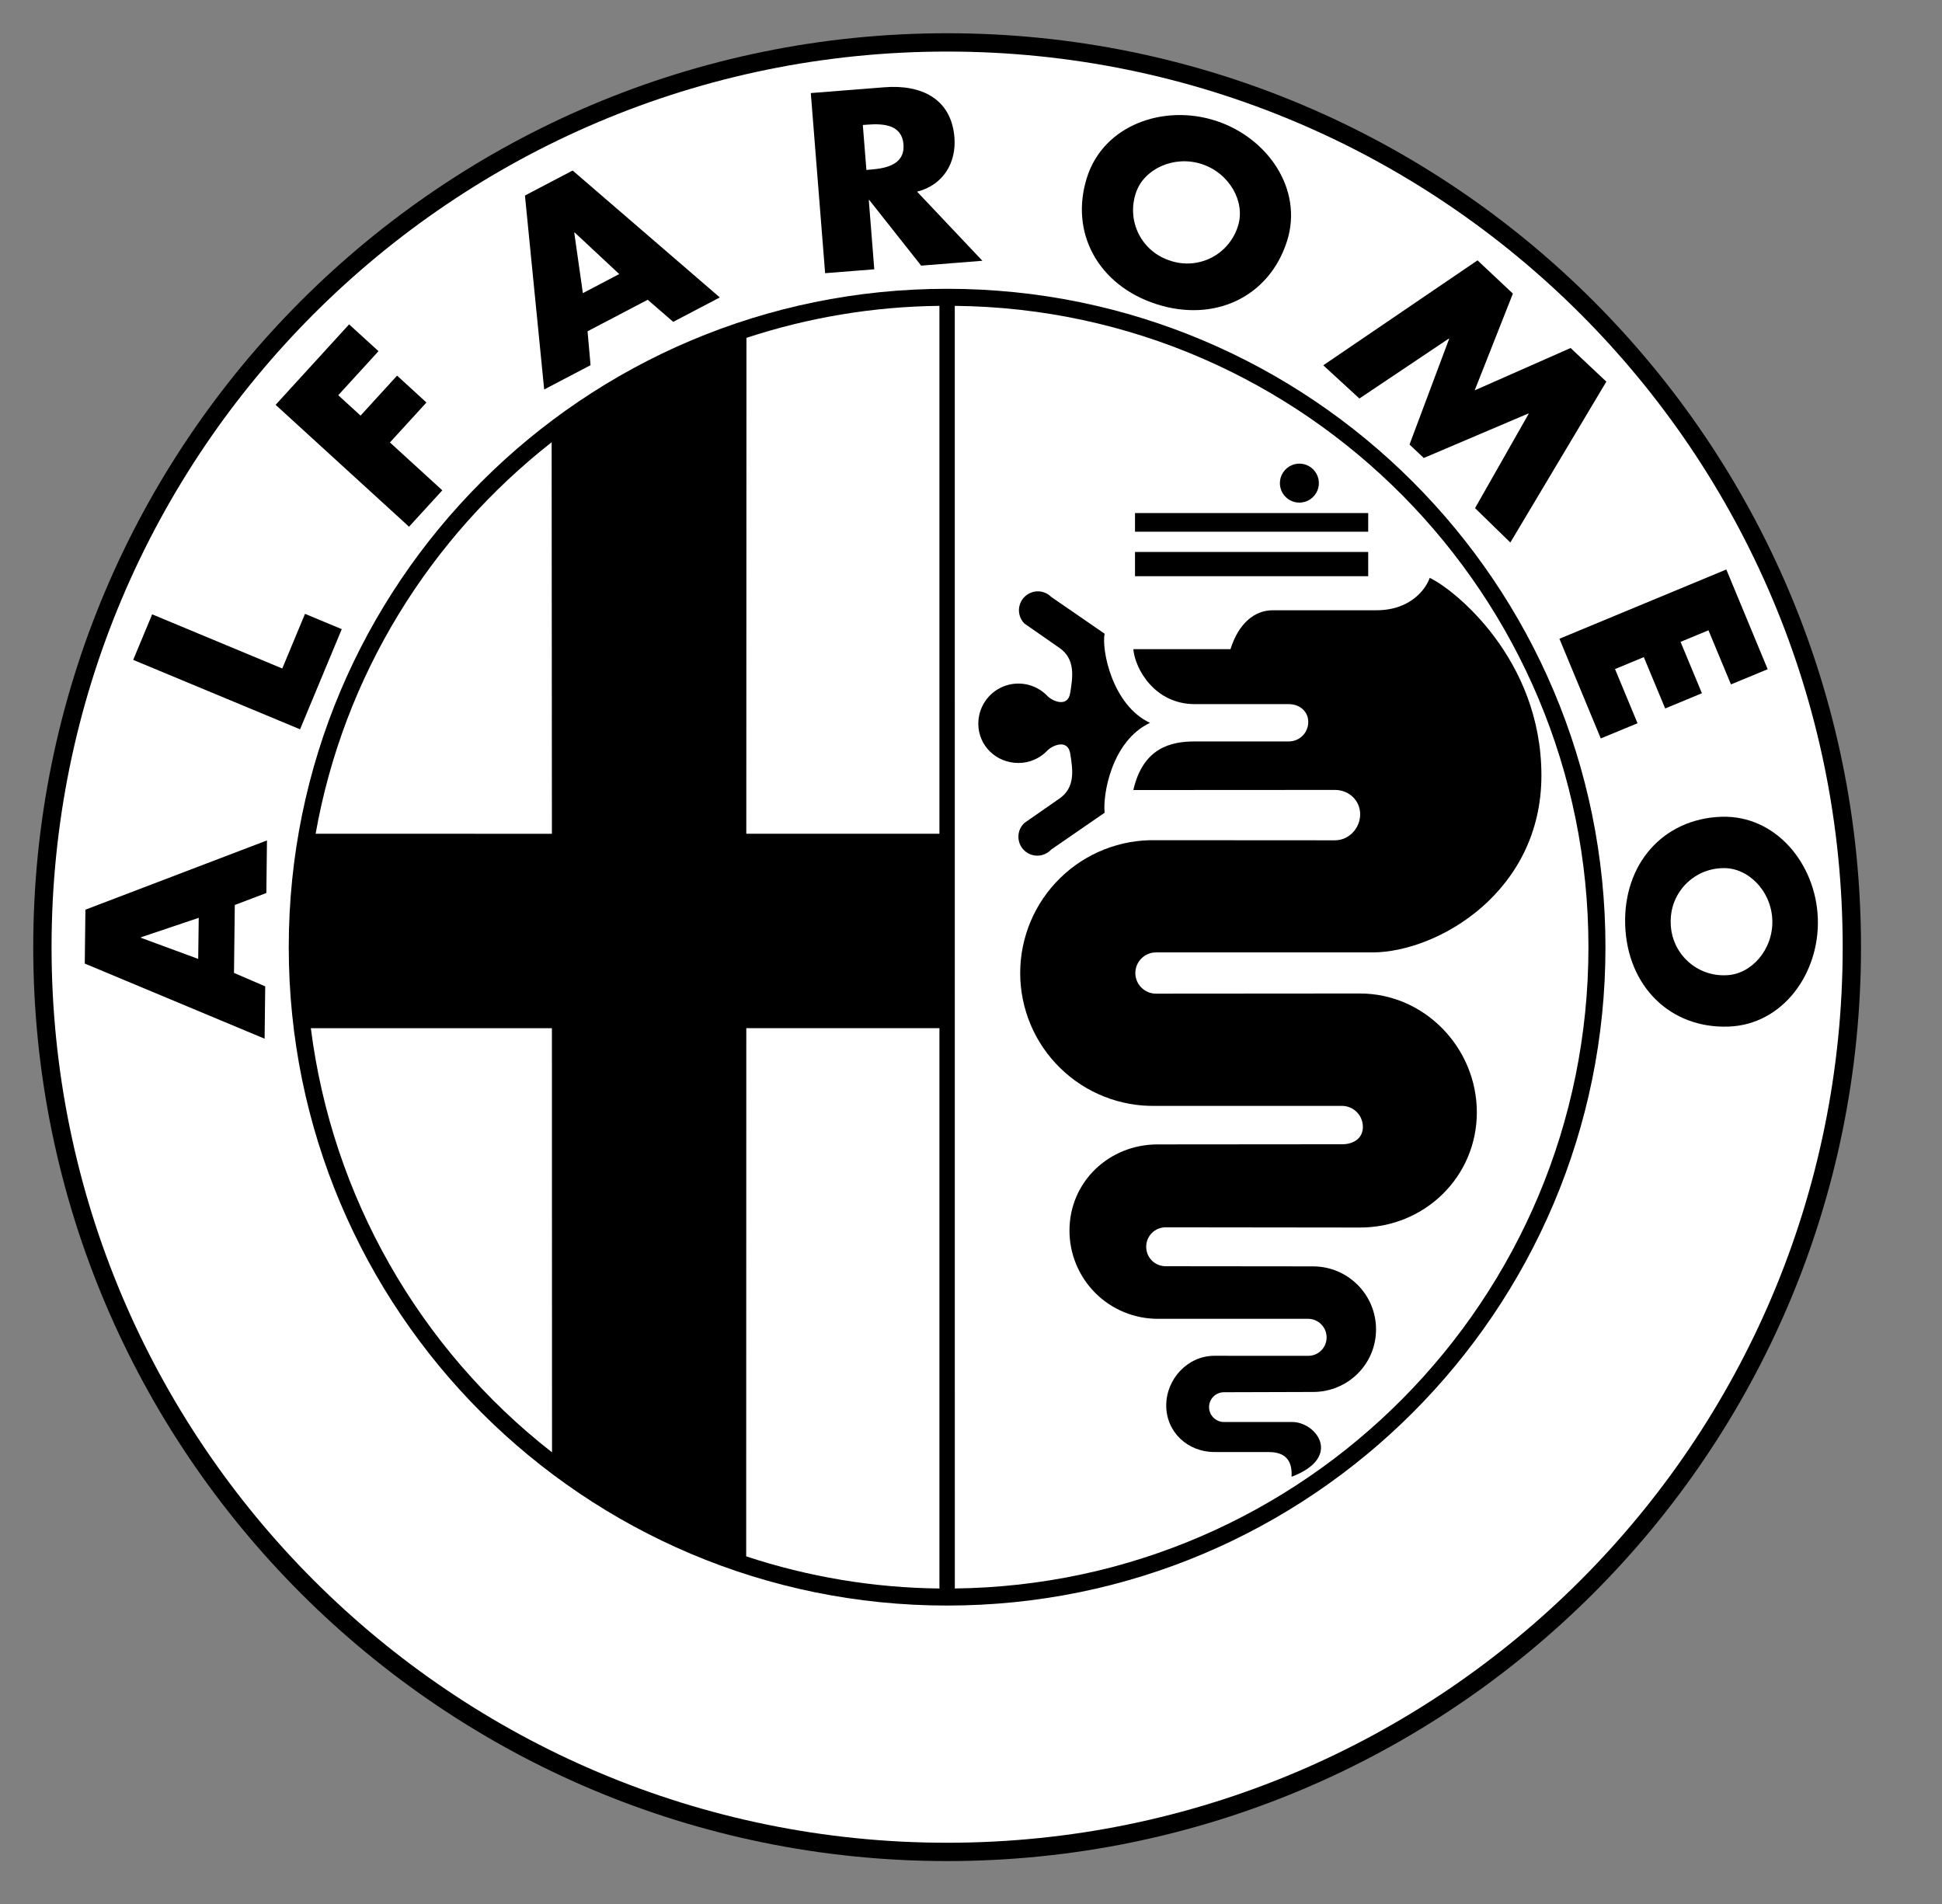
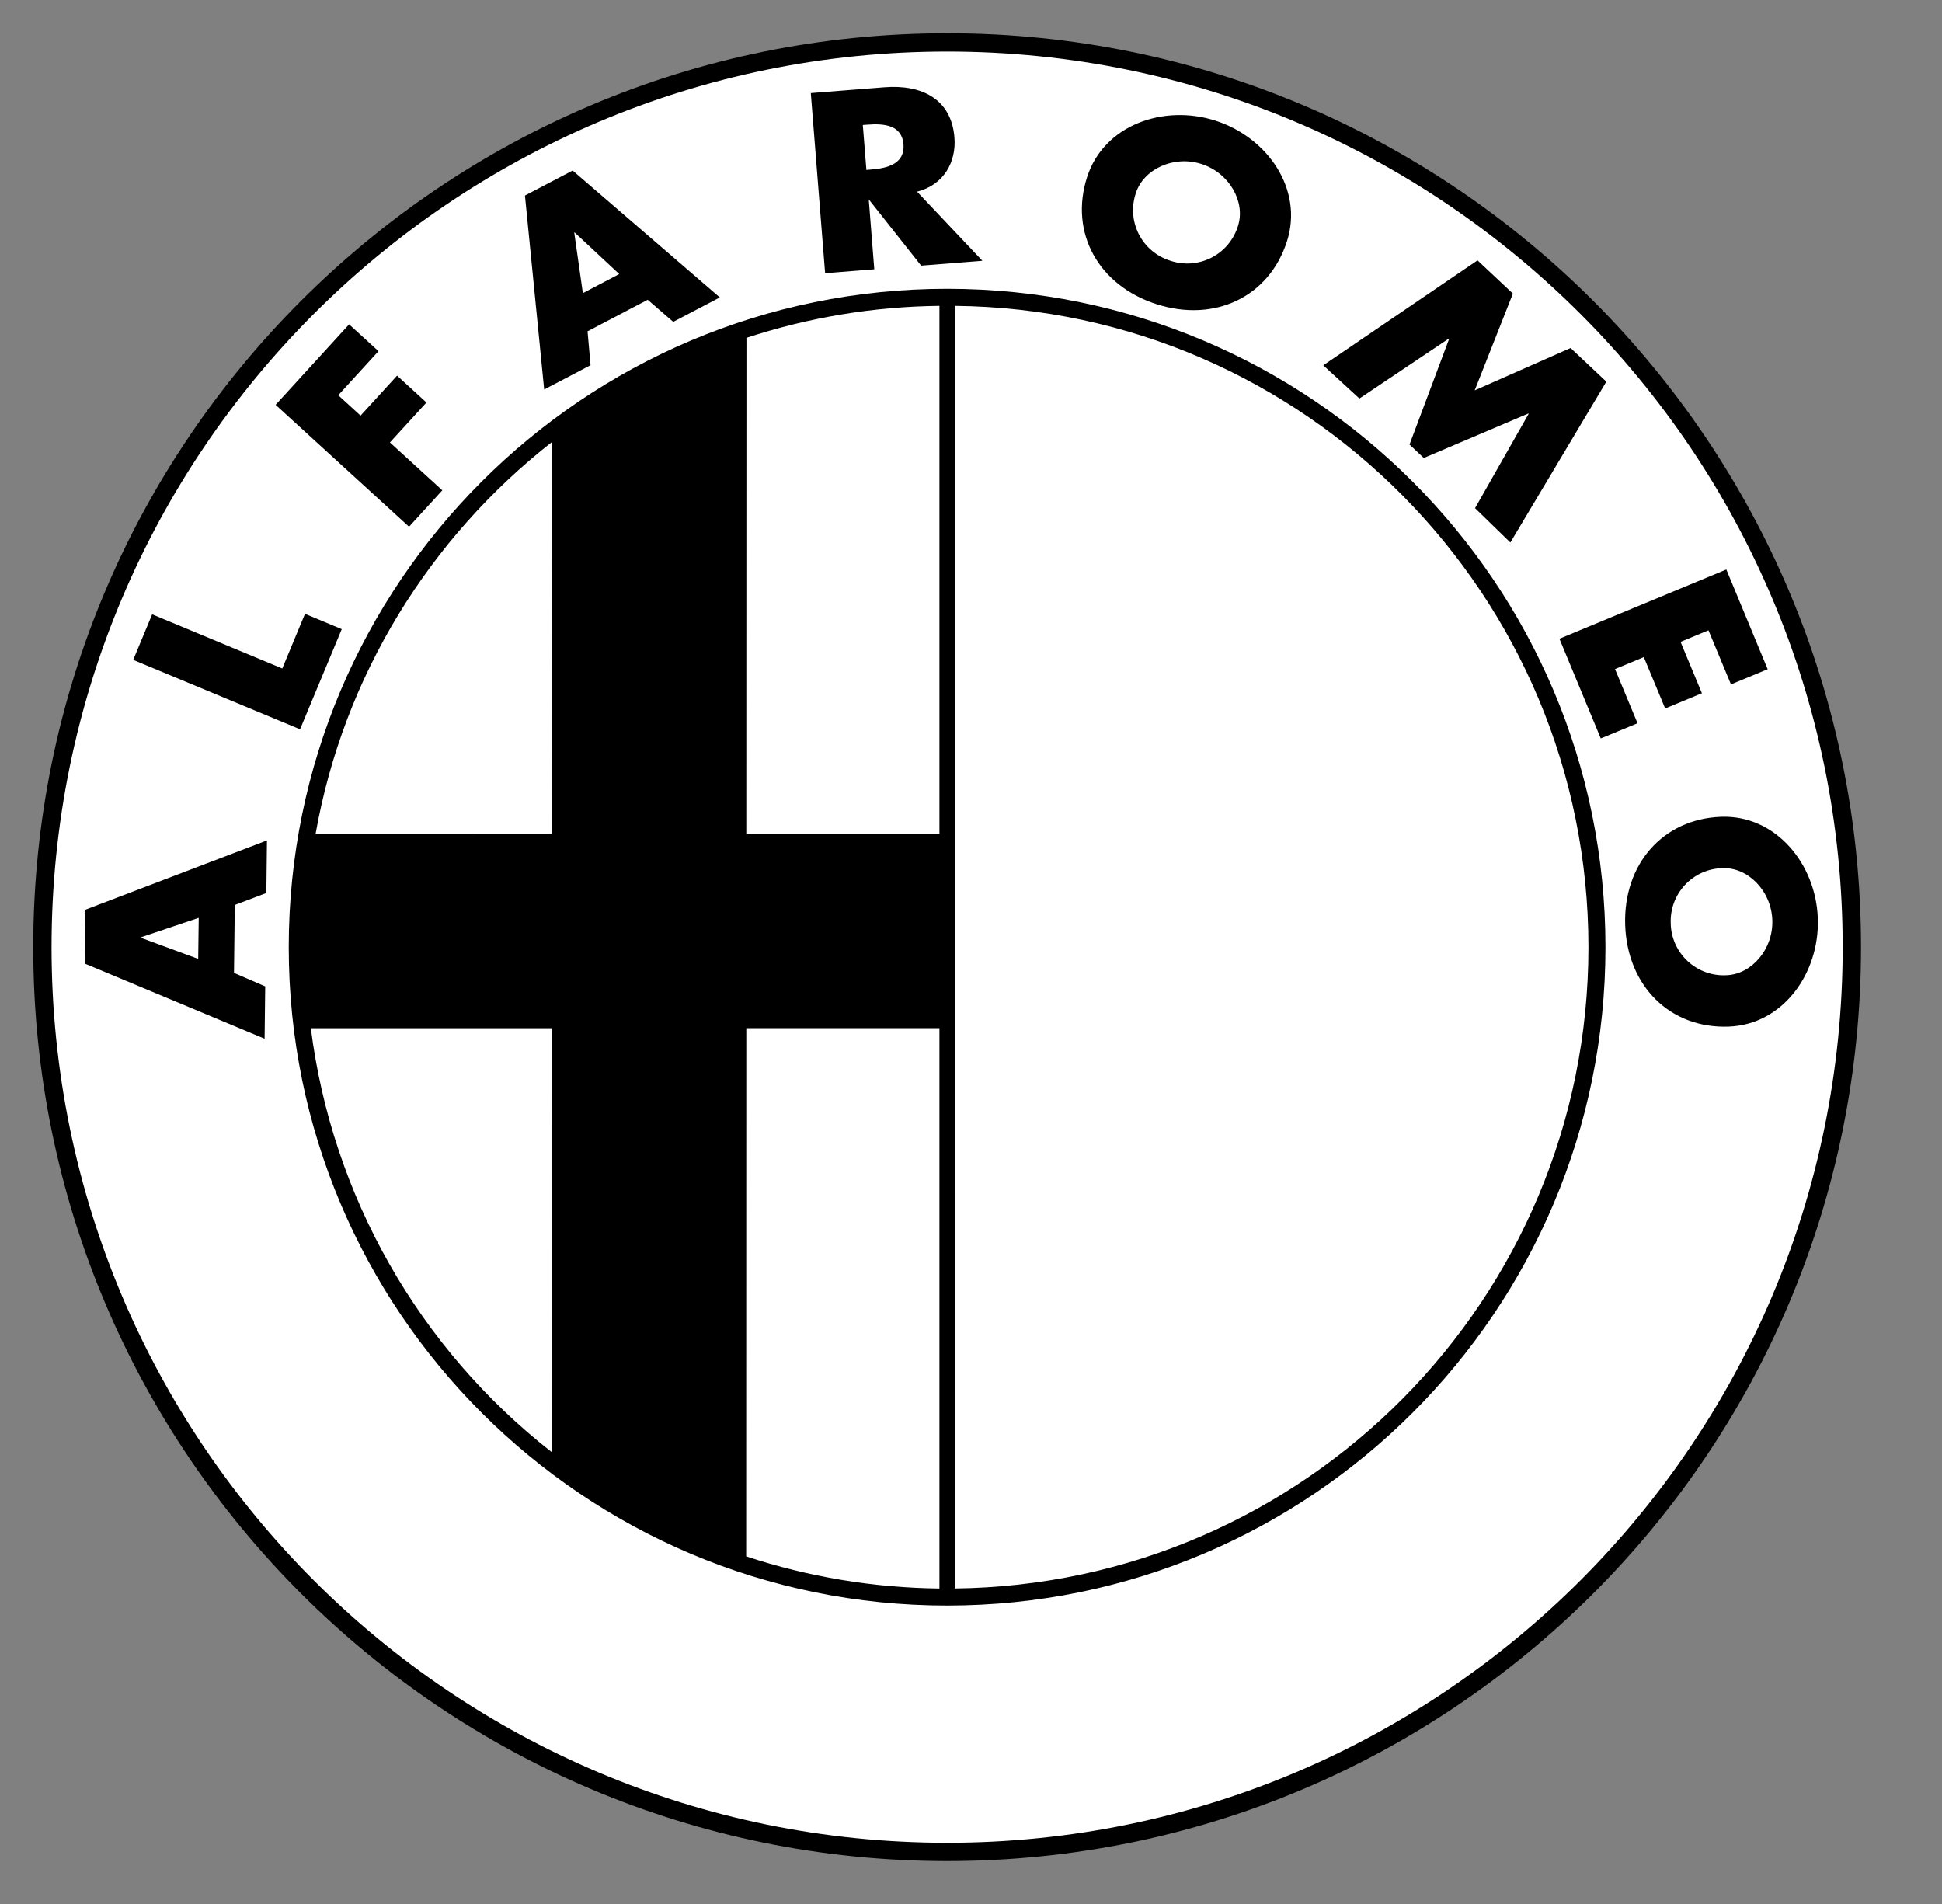
<svg xmlns="http://www.w3.org/2000/svg" width="51" height="50" viewBox="0 0 51 50" fill="none">
  <rect x="0" y="0" width="51" height="50" fill="#808080" stroke="none" />
  <path d="M24.873 48.873C38.128 48.873 48.873 38.128 48.873 24.873C48.873 11.619 38.128 0.873 24.873 0.873C11.619 0.873 0.873 11.619 0.873 24.873C0.873 38.128 11.619 48.873 24.873 48.873Z" fill="black" />
  <path d="M24.873 48.392C37.862 48.392 48.392 37.862 48.392 24.873C48.392 11.883 37.863 1.354 24.873 1.354C11.883 1.354 1.354 11.883 1.354 24.873C1.354 37.861 11.883 48.392 24.873 48.392Z" fill="white" />
  <path d="M24.873 42.163C34.421 42.163 42.162 34.422 42.162 24.874C42.162 15.325 34.421 7.584 24.873 7.584C15.325 7.584 7.583 15.325 7.583 24.874C7.583 34.422 15.325 42.163 24.873 42.163ZM6.145 25.549L6.965 25.903L6.949 27.277L2.226 25.304L2.243 23.889L7.011 22.07L6.995 23.451L6.166 23.765L6.145 25.549ZM7.413 17.555L8.01 16.12L8.975 16.522L7.88 19.152L3.498 17.329L3.996 16.133L7.413 17.555Z" fill="black" />
  <path d="M8.883 10.379L9.469 10.914L10.428 9.864L11.199 10.57L10.24 11.619L11.616 12.876L10.742 13.832L7.238 10.631L9.168 8.518L9.94 9.222L8.883 10.379ZM15.43 8.7L15.509 9.59L14.291 10.228L13.786 5.135L15.039 4.478L18.904 7.811L17.68 8.452L17.01 7.872L15.43 8.7ZM25.799 6.848L24.191 6.976L22.829 5.253L22.816 5.254L22.96 7.072L21.669 7.174L21.293 2.444L23.223 2.292C24.205 2.213 24.985 2.6 25.065 3.61C25.117 4.263 24.779 4.858 24.084 5.033L25.799 6.848ZM33.797 6.339C33.327 7.802 31.893 8.477 30.37 7.987C28.847 7.496 28.079 6.112 28.549 4.65C28.989 3.283 30.557 2.73 31.922 3.169C33.288 3.609 34.236 4.973 33.797 6.339ZM38.802 6.837L39.731 7.71L38.728 10.251L41.246 9.139L42.185 10.022L39.664 14.247L38.737 13.344L40.145 10.867L40.136 10.859L37.391 12.027L37.016 11.674L38.056 8.9L38.047 8.892L35.7 10.465L34.751 9.593L38.802 6.837ZM44.867 16.552L44.134 16.856L44.695 18.205L43.73 18.605L43.169 17.256L42.413 17.57L43.004 18.993L42.039 19.392L40.953 16.774L45.336 14.955L46.422 17.574L45.458 17.973L44.867 16.552ZM45.393 26.959C43.858 27.013 42.736 25.894 42.68 24.295C42.627 22.696 43.668 21.503 45.204 21.449C46.637 21.401 47.69 22.687 47.739 24.12C47.789 25.553 46.827 26.909 45.393 26.959Z" fill="black" />
  <path d="M3.701 24.614V24.627L5.205 25.181L5.219 24.103L3.701 24.614ZM15.092 6.105L15.081 6.111L15.307 7.698L16.262 7.197L15.092 6.105ZM22.753 4.463L22.878 4.452C23.299 4.419 23.768 4.306 23.727 3.791C23.686 3.277 23.206 3.24 22.785 3.273L22.659 3.282L22.753 4.463ZM29.83 5.068C29.77 5.245 29.746 5.431 29.759 5.617C29.772 5.803 29.823 5.984 29.907 6.15C29.992 6.315 30.108 6.463 30.251 6.582C30.393 6.702 30.558 6.792 30.736 6.847C30.913 6.907 31.1 6.93 31.285 6.916C31.471 6.902 31.652 6.85 31.818 6.765C31.983 6.679 32.13 6.562 32.249 6.419C32.368 6.275 32.458 6.11 32.512 5.932C32.712 5.308 32.292 4.545 31.555 4.307C30.818 4.07 30.031 4.445 29.83 5.068ZM45.243 22.798C45.057 22.801 44.874 22.841 44.703 22.916C44.533 22.992 44.38 23.101 44.252 23.236C44.125 23.372 44.026 23.532 43.961 23.706C43.897 23.881 43.868 24.067 43.876 24.253C43.88 24.439 43.922 24.622 43.998 24.792C44.075 24.962 44.184 25.115 44.321 25.241C44.457 25.368 44.618 25.466 44.793 25.529C44.968 25.593 45.154 25.62 45.34 25.61C45.994 25.588 46.571 24.934 46.544 24.161C46.517 23.388 45.898 22.774 45.243 22.798ZM25.075 41.715L25.074 8.032C34.266 8.123 41.715 15.629 41.715 24.873C41.715 34.118 34.271 41.623 25.043 41.715H25.075ZM8.163 26.999C8.721 31.403 10.998 35.408 14.497 38.14L14.494 27.001H8.163V26.999ZM14.487 11.614L14.494 21.896L8.289 21.894C9.027 17.732 11.293 14.119 14.487 11.614ZM24.671 21.895H19.599L19.603 8.872C21.239 8.334 22.949 8.05 24.671 8.032V21.895ZM24.671 41.715C22.946 41.697 21.234 41.412 19.596 40.871L19.599 27H24.671V41.715Z" fill="white" />
-   <path d="M29.807 15.132H35.931V14.495H29.807V15.132ZM29.807 13.963H35.931V13.474H29.807V13.963ZM34.124 13.199C34.225 13.199 34.324 13.169 34.408 13.113C34.492 13.056 34.558 12.976 34.597 12.883C34.636 12.79 34.646 12.687 34.626 12.587C34.606 12.488 34.557 12.397 34.486 12.325C34.414 12.254 34.323 12.205 34.224 12.185C34.125 12.165 34.022 12.175 33.928 12.214C33.835 12.253 33.755 12.319 33.699 12.403C33.642 12.487 33.612 12.586 33.612 12.687C33.612 12.823 33.666 12.953 33.762 13.049C33.858 13.145 33.988 13.199 34.124 13.199ZM31.891 38.131C31.192 38.131 30.627 37.608 30.627 36.909C30.627 36.213 31.192 35.604 31.891 35.604L34.357 35.605C34.624 35.605 34.839 35.389 34.839 35.123C34.839 34.994 34.789 34.87 34.699 34.779C34.608 34.687 34.486 34.634 34.357 34.633H30.401C29.787 34.632 29.198 34.388 28.764 33.954C28.33 33.519 28.086 32.93 28.086 32.316C28.086 31.038 29.122 30.053 30.401 30.053L35.249 30.049C35.549 30.049 35.791 29.892 35.791 29.595C35.792 29.45 35.736 29.31 35.634 29.206C35.533 29.103 35.395 29.044 35.249 29.041H30.359C29.895 29.052 29.432 28.969 29 28.798C28.568 28.628 28.174 28.372 27.842 28.047C27.509 27.722 27.245 27.334 27.065 26.906C26.885 26.477 26.792 26.017 26.792 25.553C26.792 25.088 26.885 24.628 27.065 24.199C27.245 23.771 27.509 23.383 27.842 23.058C28.174 22.733 28.568 22.477 29 22.307C29.432 22.136 29.895 22.054 30.359 22.064L35.059 22.067C35.424 22.067 35.72 21.75 35.72 21.385C35.72 21.019 35.424 20.744 35.059 20.744L29.763 20.747C30.018 19.641 30.741 19.47 31.378 19.471H33.845C33.913 19.471 33.979 19.458 34.041 19.432C34.103 19.407 34.16 19.369 34.207 19.322C34.255 19.274 34.293 19.218 34.318 19.155C34.344 19.093 34.357 19.027 34.357 18.959C34.357 18.678 34.128 18.491 33.845 18.491H31.378C30.316 18.491 29.806 17.556 29.763 17.047H32.315C32.527 16.366 32.953 16.026 33.421 16.026H36.143C37.078 16.026 37.461 15.43 37.546 15.175C38.184 15.472 40.48 17.301 40.48 20.364C40.48 23.426 37.759 24.999 36.056 25.011H30.357C30.214 25.011 30.076 25.068 29.975 25.17C29.873 25.271 29.816 25.409 29.816 25.553C29.816 25.696 29.873 25.834 29.975 25.935C30.076 26.037 30.214 26.094 30.357 26.094L35.717 26.09C37.411 26.09 38.784 27.517 38.784 29.21C38.784 30.905 37.411 32.236 35.717 32.236L30.612 32.23C30.476 32.23 30.346 32.283 30.25 32.379C30.154 32.475 30.101 32.605 30.101 32.741C30.101 32.877 30.154 33.007 30.25 33.103C30.346 33.199 30.476 33.252 30.612 33.252L34.483 33.256C35.396 33.256 36.137 33.996 36.137 34.91C36.137 35.825 35.396 36.554 34.483 36.554L32.143 36.561C32.039 36.561 31.94 36.602 31.867 36.675C31.793 36.748 31.752 36.848 31.752 36.952C31.752 37.055 31.793 37.155 31.867 37.228C31.94 37.301 32.039 37.343 32.143 37.343H33.94C34.568 37.345 35.269 38.27 33.919 38.781C33.931 38.515 33.888 38.132 33.324 38.132C32.763 38.132 31.891 38.131 31.891 38.131Z" fill="black" />
-   <path d="M30.201 18.983C29.201 19.451 28.957 20.853 29.009 21.343L27.606 22.31C27.561 22.359 27.506 22.399 27.445 22.426C27.384 22.454 27.318 22.469 27.252 22.47C27.185 22.472 27.118 22.459 27.056 22.435C26.994 22.41 26.938 22.372 26.89 22.325C26.843 22.278 26.806 22.222 26.781 22.16C26.756 22.098 26.744 22.031 26.745 21.964C26.746 21.897 26.761 21.831 26.788 21.77C26.816 21.709 26.855 21.655 26.905 21.609L27.808 20.981C28.255 20.683 28.17 20.195 28.106 19.791C28.043 19.387 27.617 19.578 27.489 19.727C27.299 19.918 27.036 20.036 26.745 20.036C26.163 20.036 25.692 19.585 25.692 19.004C25.692 18.796 25.754 18.592 25.869 18.419C25.985 18.246 26.149 18.111 26.342 18.031C26.534 17.951 26.746 17.931 26.95 17.971C27.154 18.012 27.342 18.112 27.489 18.259C27.617 18.408 28.043 18.6 28.106 18.195C28.17 17.791 28.255 17.302 27.808 17.004L26.905 16.376C26.858 16.33 26.822 16.276 26.797 16.215C26.772 16.155 26.759 16.091 26.759 16.026C26.759 15.96 26.772 15.896 26.797 15.836C26.822 15.775 26.858 15.721 26.905 15.675C26.951 15.629 27.005 15.592 27.066 15.567C27.126 15.542 27.19 15.529 27.255 15.529C27.321 15.529 27.385 15.542 27.445 15.567C27.506 15.592 27.56 15.629 27.606 15.675L29.009 16.642C28.924 17.048 29.201 18.515 30.201 18.983Z" fill="black" />
</svg>